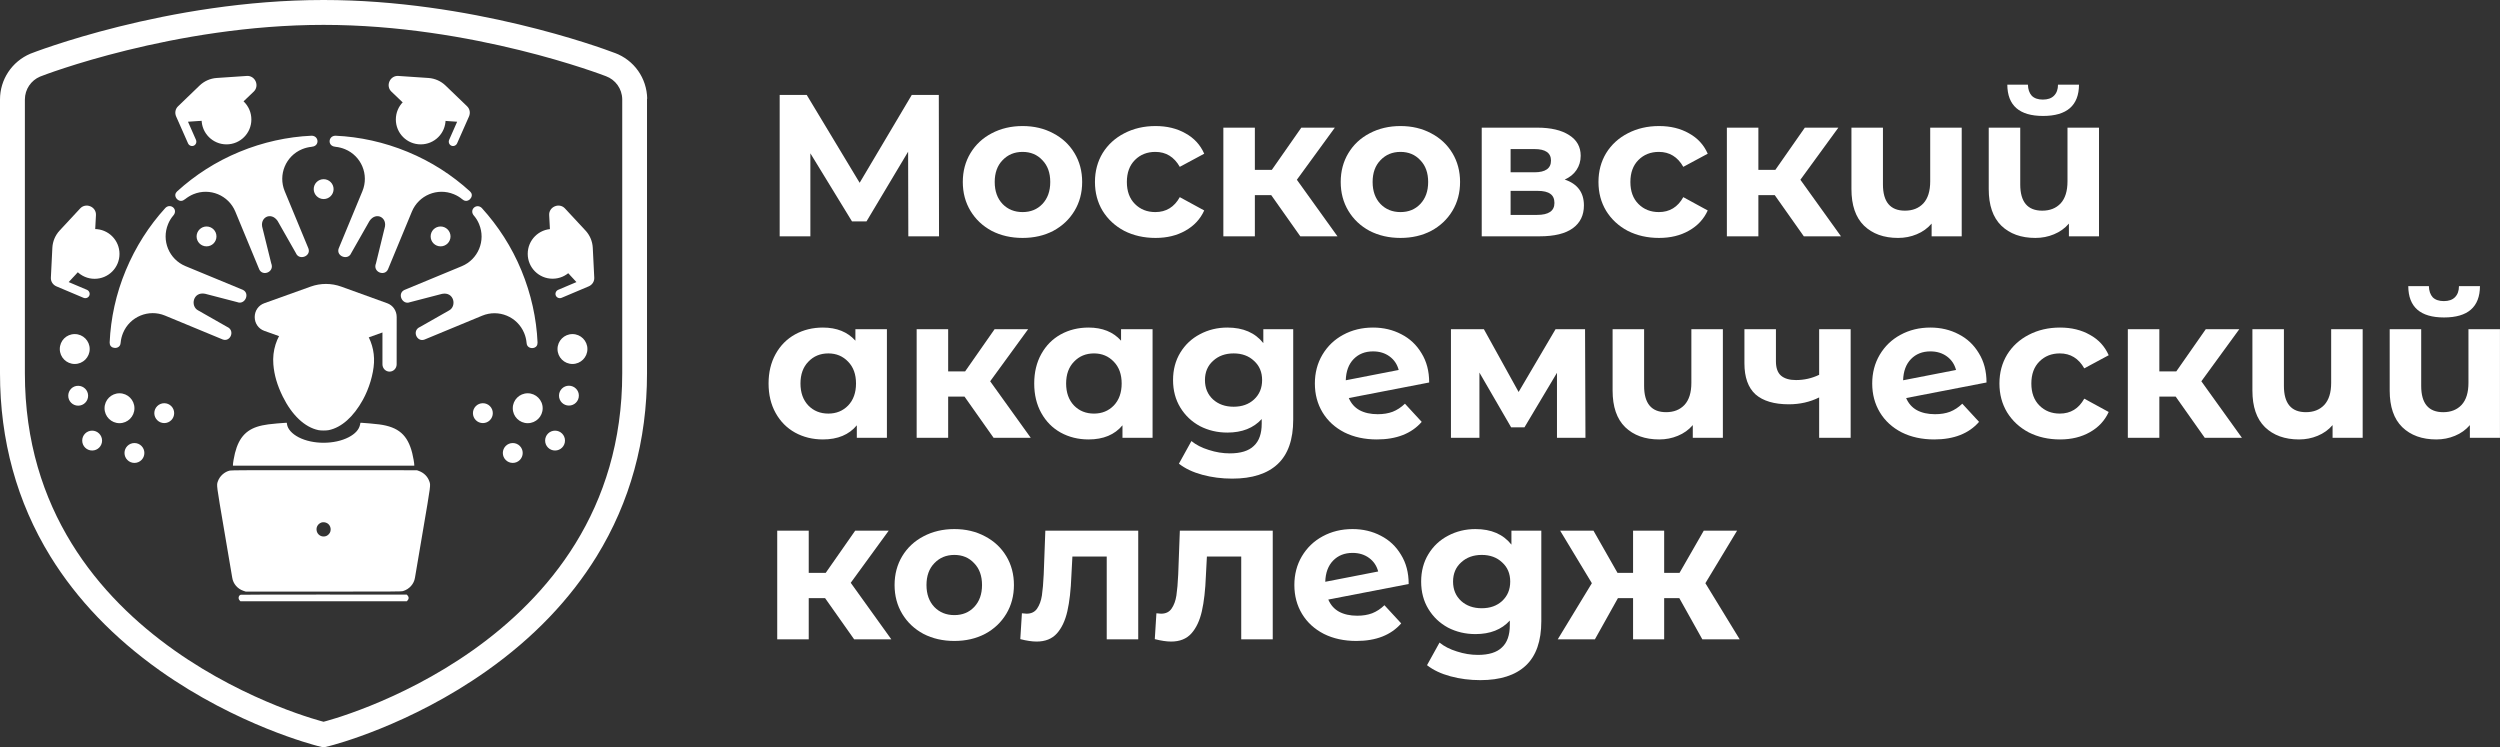
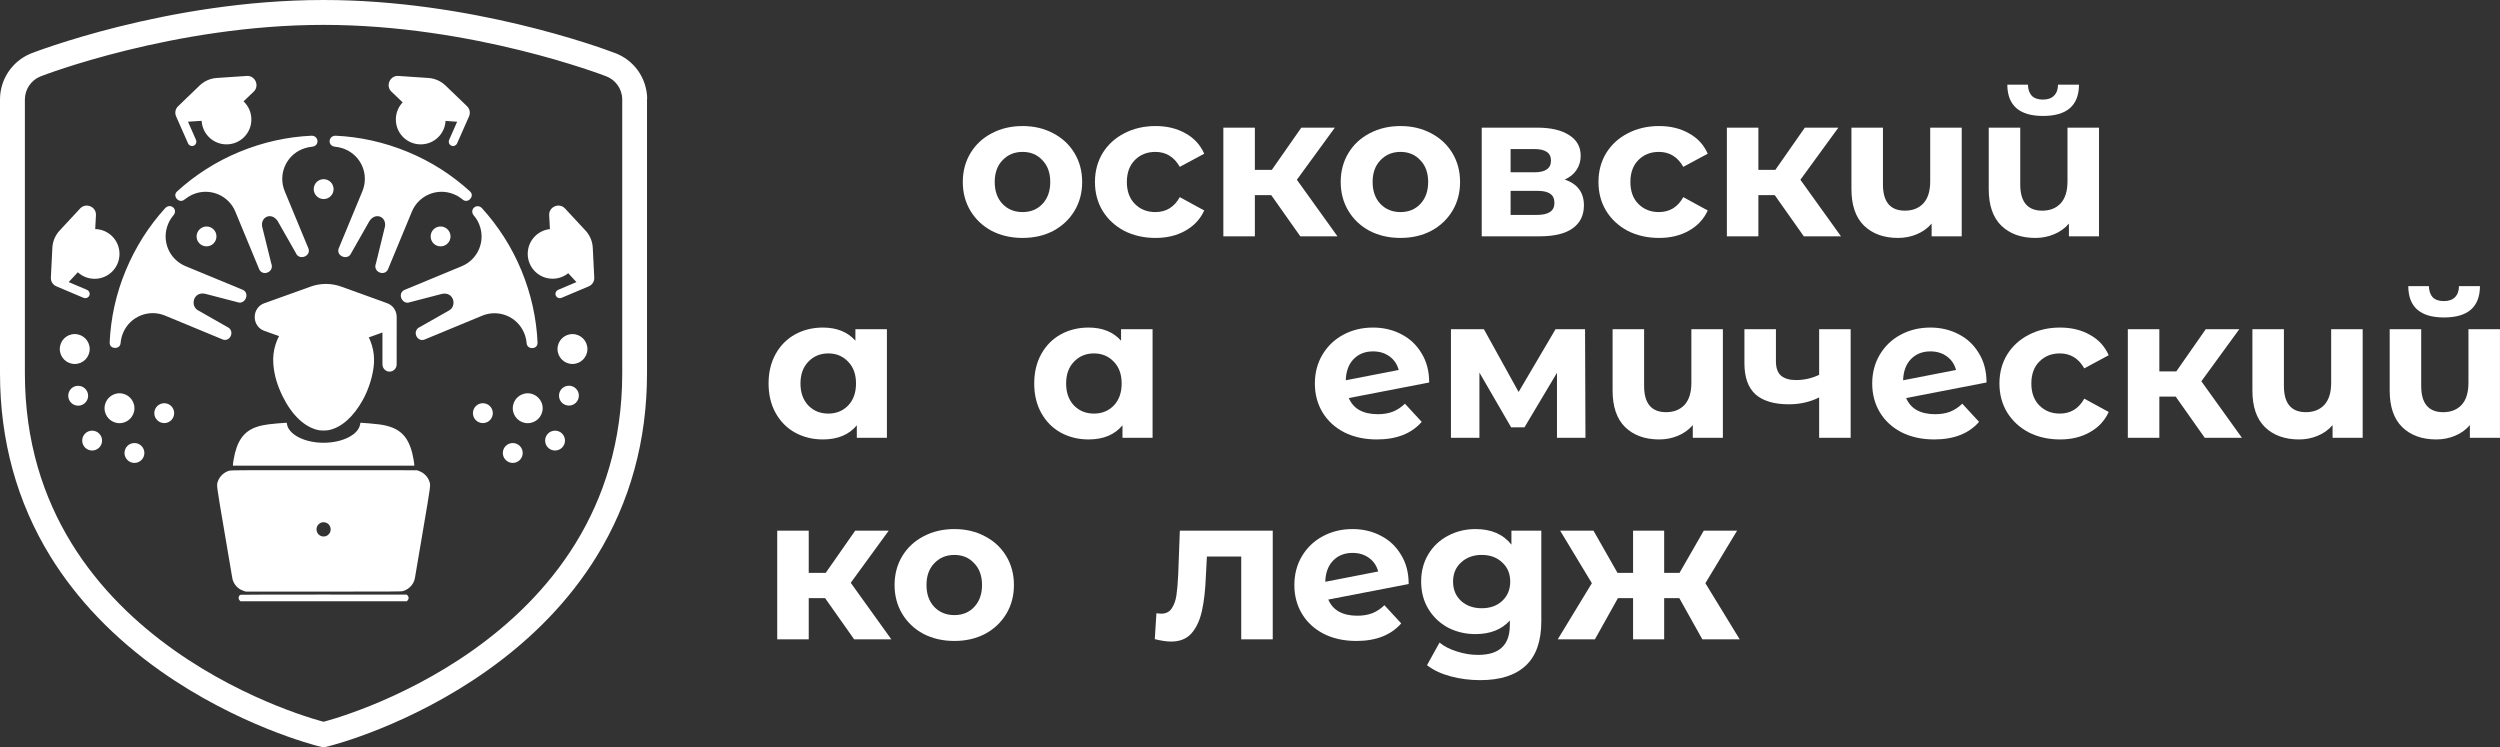
<svg xmlns="http://www.w3.org/2000/svg" width="291" height="87" viewBox="0 0 291 87" fill="none">
  <rect x="0" y="0" width="291" height="87" fill="#333333" stroke="none" />
  <path d="M195.472 69.623H193.709V74.419H190.089V69.623H188.326L185.646 74.419H181.32L185.293 67.884L181.602 61.771H185.481L188.279 66.685H190.089V61.771H193.709V66.685H195.496L198.317 61.771H202.196L198.505 67.884L202.501 74.419H198.152L195.472 69.623Z" fill="white" />
  <path d="M179.409 61.772V72.304C179.409 74.623 178.806 76.347 177.599 77.475C176.392 78.604 174.629 79.168 172.31 79.168C171.087 79.168 169.928 79.019 168.831 78.721C167.734 78.424 166.825 77.993 166.104 77.428L167.561 74.796C168.094 75.234 168.768 75.579 169.583 75.83C170.398 76.096 171.213 76.23 172.028 76.23C173.297 76.23 174.23 75.94 174.825 75.36C175.436 74.796 175.742 73.934 175.742 72.774V72.233C174.786 73.283 173.454 73.808 171.746 73.808C170.586 73.808 169.52 73.557 168.548 73.056C167.592 72.539 166.832 71.818 166.268 70.893C165.704 69.969 165.422 68.903 165.422 67.696C165.422 66.489 165.704 65.424 166.268 64.499C166.832 63.574 167.592 62.861 168.548 62.36C169.52 61.843 170.586 61.584 171.746 61.584C173.579 61.584 174.974 62.187 175.93 63.394V61.772H179.409ZM172.474 70.799C173.446 70.799 174.237 70.517 174.849 69.953C175.476 69.373 175.789 68.621 175.789 67.696C175.789 66.771 175.476 66.027 174.849 65.463C174.237 64.883 173.446 64.593 172.474 64.593C171.503 64.593 170.703 64.883 170.076 65.463C169.45 66.027 169.136 66.771 169.136 67.696C169.136 68.621 169.45 69.373 170.076 69.953C170.703 70.517 171.503 70.799 172.474 70.799Z" fill="white" />
  <path d="M157.975 71.669C158.633 71.669 159.213 71.575 159.715 71.387C160.232 71.183 160.71 70.87 161.149 70.447L163.1 72.562C161.909 73.926 160.169 74.607 157.881 74.607C156.455 74.607 155.193 74.333 154.096 73.785C152.999 73.221 152.153 72.445 151.557 71.457C150.962 70.47 150.664 69.349 150.664 68.096C150.664 66.858 150.954 65.745 151.534 64.758C152.129 63.755 152.937 62.979 153.955 62.43C154.99 61.866 156.149 61.584 157.434 61.584C158.641 61.584 159.738 61.843 160.726 62.36C161.713 62.861 162.496 63.598 163.076 64.57C163.672 65.526 163.97 66.662 163.97 67.978L154.613 69.788C154.88 70.415 155.295 70.885 155.859 71.199C156.439 71.512 157.144 71.669 157.975 71.669ZM157.434 64.358C156.51 64.358 155.757 64.656 155.178 65.251C154.598 65.847 154.292 66.67 154.261 67.72L160.42 66.521C160.248 65.862 159.895 65.337 159.362 64.946C158.829 64.554 158.187 64.358 157.434 64.358Z" fill="white" />
  <path d="M148.147 61.771V74.419H144.479V64.781H140.483L140.366 67.014C140.303 68.675 140.146 70.054 139.895 71.151C139.645 72.248 139.237 73.11 138.673 73.737C138.109 74.364 137.325 74.677 136.322 74.677C135.789 74.677 135.155 74.583 134.418 74.395L134.606 71.386C134.857 71.418 135.037 71.433 135.147 71.433C135.695 71.433 136.103 71.237 136.369 70.846C136.651 70.438 136.839 69.929 136.933 69.318C137.027 68.691 137.098 67.868 137.145 66.849L137.333 61.771H148.147Z" fill="white" />
-   <path d="M132.49 61.771V74.419H128.823V64.781H124.827L124.709 67.014C124.647 68.675 124.49 70.054 124.239 71.151C123.988 72.248 123.581 73.11 123.017 73.737C122.452 74.364 121.669 74.677 120.666 74.677C120.133 74.677 119.498 74.583 118.762 74.395L118.95 71.386C119.201 71.418 119.381 71.433 119.49 71.433C120.039 71.433 120.446 71.237 120.713 70.846C120.995 70.438 121.183 69.929 121.277 69.318C121.371 68.691 121.442 67.868 121.489 66.849L121.677 61.771H132.49Z" fill="white" />
  <path d="M111.087 74.607C109.755 74.607 108.556 74.333 107.491 73.785C106.441 73.221 105.618 72.445 105.022 71.457C104.427 70.47 104.129 69.349 104.129 68.096C104.129 66.842 104.427 65.721 105.022 64.734C105.618 63.747 106.441 62.979 107.491 62.43C108.556 61.866 109.755 61.584 111.087 61.584C112.419 61.584 113.611 61.866 114.661 62.43C115.711 62.979 116.533 63.747 117.129 64.734C117.724 65.721 118.022 66.842 118.022 68.096C118.022 69.349 117.724 70.47 117.129 71.457C116.533 72.445 115.711 73.221 114.661 73.785C113.611 74.333 112.419 74.607 111.087 74.607ZM111.087 71.598C112.028 71.598 112.796 71.285 113.391 70.658C114.002 70.016 114.308 69.161 114.308 68.096C114.308 67.03 114.002 66.184 113.391 65.557C112.796 64.914 112.028 64.593 111.087 64.593C110.147 64.593 109.371 64.914 108.76 65.557C108.149 66.184 107.843 67.03 107.843 68.096C107.843 69.161 108.149 70.016 108.76 70.658C109.371 71.285 110.147 71.598 111.087 71.598Z" fill="white" />
  <path d="M96.04 69.623H94.136V74.419H90.469V61.771H94.136V66.685H96.111L99.543 61.771H103.445L99.026 67.837L103.751 74.419H99.425L96.04 69.623Z" fill="white" />
  <path d="M290.996 38.316V50.963H287.493V49.482C287.023 50.031 286.443 50.446 285.753 50.728C285.079 51.01 284.358 51.151 283.591 51.151C281.929 51.151 280.605 50.673 279.618 49.717C278.646 48.761 278.16 47.343 278.16 45.462V38.316H281.827V44.922C281.827 46.959 282.682 47.978 284.39 47.978C285.283 47.978 285.996 47.696 286.529 47.131C287.062 46.552 287.328 45.697 287.328 44.569V38.316H290.996ZM284.484 36.952C281.726 36.952 280.339 35.738 280.323 33.309H282.721C282.736 33.857 282.885 34.288 283.167 34.602C283.465 34.899 283.896 35.048 284.46 35.048C285.025 35.048 285.456 34.899 285.753 34.602C286.067 34.288 286.223 33.857 286.223 33.309H288.668C288.653 35.738 287.258 36.952 284.484 36.952Z" fill="white" />
  <path d="M275.015 38.315V50.963H271.512V49.482C271.042 50.03 270.462 50.446 269.773 50.728C269.099 51.01 268.378 51.151 267.61 51.151C265.949 51.151 264.625 50.673 263.637 49.717C262.666 48.761 262.18 47.343 262.18 45.462V38.315H265.847V44.921C265.847 46.959 266.701 47.977 268.409 47.977C269.303 47.977 270.016 47.695 270.549 47.131C271.081 46.551 271.348 45.697 271.348 44.569V38.315H275.015Z" fill="white" />
  <path d="M253.251 46.167H251.347V50.963H247.68V38.315H251.347V43.229H253.322L256.754 38.315H260.656L256.237 44.381L260.962 50.963H256.636L253.251 46.167Z" fill="white" />
  <path d="M239.787 51.151C238.439 51.151 237.224 50.877 236.143 50.329C235.077 49.764 234.239 48.989 233.628 48.001C233.032 47.014 232.734 45.893 232.734 44.64C232.734 43.386 233.032 42.265 233.628 41.278C234.239 40.291 235.077 39.523 236.143 38.974C237.224 38.41 238.439 38.128 239.787 38.128C241.119 38.128 242.279 38.41 243.266 38.974C244.269 39.523 244.998 40.314 245.452 41.349L242.608 42.877C241.95 41.717 241.001 41.137 239.763 41.137C238.807 41.137 238.016 41.45 237.389 42.077C236.762 42.704 236.449 43.558 236.449 44.64C236.449 45.721 236.762 46.575 237.389 47.202C238.016 47.829 238.807 48.142 239.763 48.142C241.017 48.142 241.965 47.563 242.608 46.403L245.452 47.954C244.998 48.957 244.269 49.741 243.266 50.305C242.279 50.869 241.119 51.151 239.787 51.151Z" fill="white" />
  <path d="M225.237 48.213C225.895 48.213 226.475 48.119 226.976 47.931C227.494 47.727 227.972 47.414 228.41 46.99L230.362 49.106C229.171 50.47 227.431 51.151 225.143 51.151C223.717 51.151 222.455 50.877 221.358 50.329C220.261 49.764 219.415 48.989 218.819 48.001C218.224 47.014 217.926 45.893 217.926 44.64C217.926 43.402 218.216 42.289 218.796 41.302C219.391 40.299 220.198 39.523 221.217 38.974C222.251 38.41 223.411 38.128 224.696 38.128C225.903 38.128 227 38.387 227.987 38.904C228.975 39.405 229.758 40.142 230.338 41.113C230.934 42.069 231.231 43.206 231.231 44.522L221.875 46.332C222.142 46.959 222.557 47.429 223.121 47.743C223.701 48.056 224.406 48.213 225.237 48.213ZM224.696 40.902C223.771 40.902 223.019 41.2 222.439 41.795C221.859 42.391 221.554 43.214 221.523 44.264L227.682 43.065C227.509 42.406 227.157 41.881 226.624 41.49C226.091 41.098 225.448 40.902 224.696 40.902Z" fill="white" />
  <path d="M215.416 38.315V50.963H211.749V46.261C210.683 46.794 209.508 47.06 208.223 47.06C206.514 47.06 205.221 46.676 204.344 45.909C203.482 45.125 203.051 43.918 203.051 42.288V38.315H206.718V42.053C206.718 42.821 206.914 43.378 207.306 43.722C207.713 44.067 208.293 44.239 209.045 44.239C210.001 44.239 210.902 44.036 211.749 43.628V38.315H215.416Z" fill="white" />
  <path d="M200.542 38.315V50.963H197.04V49.482C196.57 50.03 195.99 50.446 195.3 50.728C194.626 51.01 193.905 51.151 193.137 51.151C191.476 51.151 190.152 50.673 189.165 49.717C188.193 48.761 187.707 47.343 187.707 45.462V38.315H191.374V44.921C191.374 46.959 192.228 47.977 193.937 47.977C194.83 47.977 195.543 47.695 196.076 47.131C196.609 46.551 196.875 45.697 196.875 44.569V38.315H200.542Z" fill="white" />
  <path d="M181.232 50.963V43.393L177.448 49.74H175.896L172.205 43.37V50.963H168.891V38.315H172.722L176.766 45.626L181.068 38.315H184.5L184.547 50.963H181.232Z" fill="white" />
  <path d="M160.362 48.213C161.02 48.213 161.6 48.119 162.101 47.931C162.619 47.727 163.097 47.414 163.535 46.99L165.487 49.106C164.296 50.47 162.556 51.151 160.268 51.151C158.842 51.151 157.58 50.877 156.483 50.329C155.386 49.764 154.54 48.989 153.944 48.001C153.349 47.014 153.051 45.893 153.051 44.64C153.051 43.402 153.341 42.289 153.921 41.302C154.516 40.299 155.323 39.523 156.342 38.974C157.376 38.41 158.536 38.128 159.821 38.128C161.028 38.128 162.125 38.387 163.112 38.904C164.1 39.405 164.883 40.142 165.463 41.113C166.059 42.069 166.356 43.206 166.356 44.522L157 46.332C157.267 46.959 157.682 47.429 158.246 47.743C158.826 48.056 159.531 48.213 160.362 48.213ZM159.821 40.902C158.896 40.902 158.144 41.2 157.564 41.795C156.984 42.391 156.679 43.214 156.648 44.264L162.807 43.065C162.634 42.406 162.282 41.881 161.749 41.49C161.216 41.098 160.573 40.902 159.821 40.902Z" fill="white" />
-   <path d="M150.53 38.316V48.848C150.53 51.167 149.927 52.891 148.72 54.019C147.513 55.148 145.75 55.712 143.431 55.712C142.208 55.712 141.049 55.563 139.952 55.265C138.855 54.968 137.946 54.537 137.225 53.972L138.682 51.339C139.215 51.778 139.889 52.123 140.704 52.374C141.519 52.64 142.334 52.773 143.149 52.773C144.418 52.773 145.351 52.484 145.946 51.904C146.557 51.339 146.863 50.478 146.863 49.318V48.777C145.907 49.827 144.575 50.352 142.867 50.352C141.707 50.352 140.641 50.101 139.67 49.6C138.714 49.083 137.953 48.362 137.389 47.437C136.825 46.512 136.543 45.447 136.543 44.24C136.543 43.033 136.825 41.968 137.389 41.043C137.953 40.118 138.714 39.405 139.67 38.904C140.641 38.387 141.707 38.128 142.867 38.128C144.7 38.128 146.095 38.731 147.051 39.938V38.316H150.53ZM143.595 47.343C144.567 47.343 145.359 47.061 145.97 46.497C146.597 45.917 146.91 45.165 146.91 44.24C146.91 43.315 146.597 42.571 145.97 42.007C145.359 41.427 144.567 41.137 143.595 41.137C142.624 41.137 141.824 41.427 141.198 42.007C140.571 42.571 140.257 43.315 140.257 44.24C140.257 45.165 140.571 45.917 141.198 46.497C141.824 47.061 142.624 47.343 143.595 47.343Z" fill="white" />
  <path d="M134.159 38.316V50.963H130.656V49.506C129.747 50.603 128.43 51.151 126.706 51.151C125.515 51.151 124.434 50.885 123.462 50.352C122.506 49.819 121.754 49.059 121.206 48.072C120.657 47.085 120.383 45.94 120.383 44.64C120.383 43.339 120.657 42.195 121.206 41.207C121.754 40.22 122.506 39.46 123.462 38.927C124.434 38.394 125.515 38.128 126.706 38.128C128.321 38.128 129.582 38.637 130.491 39.656V38.316H134.159ZM127.341 48.142C128.266 48.142 129.034 47.829 129.645 47.202C130.256 46.56 130.562 45.705 130.562 44.64C130.562 43.574 130.256 42.728 129.645 42.101C129.034 41.458 128.266 41.137 127.341 41.137C126.401 41.137 125.625 41.458 125.014 42.101C124.403 42.728 124.097 43.574 124.097 44.64C124.097 45.705 124.403 46.56 125.014 47.202C125.625 47.829 126.401 48.142 127.341 48.142Z" fill="white" />
-   <path d="M112.271 46.167H110.366V50.963H106.699V38.315H110.366V43.229H112.341L115.773 38.315H119.676L115.256 44.381L119.981 50.963H115.656L112.271 46.167Z" fill="white" />
  <path d="M103.237 38.316V50.963H99.734V49.506C98.825 50.603 97.509 51.151 95.785 51.151C94.594 51.151 93.512 50.885 92.541 50.352C91.585 49.819 90.832 49.059 90.284 48.072C89.735 47.085 89.461 45.94 89.461 44.64C89.461 43.339 89.735 42.195 90.284 41.207C90.832 40.22 91.585 39.46 92.541 38.927C93.512 38.394 94.594 38.128 95.785 38.128C97.399 38.128 98.66 38.637 99.569 39.656V38.316H103.237ZM96.419 48.142C97.344 48.142 98.112 47.829 98.723 47.202C99.334 46.56 99.64 45.705 99.64 44.64C99.64 43.574 99.334 42.728 98.723 42.101C98.112 41.458 97.344 41.137 96.419 41.137C95.479 41.137 94.703 41.458 94.092 42.101C93.481 42.728 93.175 43.574 93.175 44.64C93.175 45.705 93.481 46.56 94.092 47.202C94.703 47.829 95.479 48.142 96.419 48.142Z" fill="white" />
  <path d="M244.324 14.86V27.507H240.821V26.026C240.351 26.575 239.771 26.99 239.081 27.272C238.408 27.554 237.687 27.695 236.919 27.695C235.257 27.695 233.933 27.217 232.946 26.261C231.974 25.305 231.488 23.887 231.488 22.006V14.86H235.156V21.466C235.156 23.503 236.01 24.522 237.718 24.522C238.611 24.522 239.324 24.24 239.857 23.675C240.39 23.095 240.656 22.241 240.656 21.113V14.86H244.324ZM237.812 13.496C235.054 13.496 233.667 12.282 233.651 9.853H236.049C236.065 10.401 236.213 10.832 236.496 11.145C236.793 11.443 237.224 11.592 237.788 11.592C238.353 11.592 238.784 11.443 239.081 11.145C239.395 10.832 239.552 10.401 239.552 9.853H241.996C241.981 12.282 240.586 13.496 237.812 13.496Z" fill="white" />
  <path d="M228.343 14.859V27.507H224.841V26.026C224.37 26.574 223.791 26.99 223.101 27.272C222.427 27.554 221.706 27.695 220.938 27.695C219.277 27.695 217.953 27.217 216.965 26.261C215.994 25.305 215.508 23.886 215.508 22.006V14.859H219.175V21.465C219.175 23.503 220.029 24.521 221.737 24.521C222.631 24.521 223.344 24.239 223.877 23.675C224.41 23.095 224.676 22.241 224.676 21.113V14.859H228.343Z" fill="white" />
  <path d="M206.579 22.711H204.675V27.507H201.008V14.859H204.675V19.773H206.65L210.082 14.859H213.984L209.565 20.924L214.29 27.507H209.964L206.579 22.711Z" fill="white" />
  <path d="M193.115 27.695C191.767 27.695 190.553 27.421 189.471 26.873C188.405 26.308 187.567 25.533 186.956 24.545C186.36 23.558 186.062 22.437 186.062 21.184C186.062 19.93 186.36 18.809 186.956 17.822C187.567 16.835 188.405 16.067 189.471 15.518C190.553 14.954 191.767 14.672 193.115 14.672C194.447 14.672 195.607 14.954 196.594 15.518C197.597 16.067 198.326 16.858 198.78 17.892L195.936 19.421C195.278 18.261 194.33 17.681 193.091 17.681C192.135 17.681 191.344 17.994 190.717 18.621C190.09 19.248 189.777 20.102 189.777 21.184C189.777 22.265 190.09 23.119 190.717 23.746C191.344 24.373 192.135 24.686 193.091 24.686C194.345 24.686 195.293 24.106 195.936 22.947L198.78 24.498C198.326 25.501 197.597 26.285 196.594 26.849C195.607 27.413 194.447 27.695 193.115 27.695Z" fill="white" />
  <path d="M182.134 20.901C183.623 21.402 184.368 22.405 184.368 23.91C184.368 25.054 183.937 25.94 183.075 26.566C182.213 27.193 180.928 27.507 179.219 27.507H172.473V14.859H178.937C180.52 14.859 181.758 15.149 182.652 15.729C183.545 16.293 183.992 17.093 183.992 18.127C183.992 18.754 183.827 19.31 183.498 19.796C183.185 20.266 182.73 20.635 182.134 20.901ZM175.834 20.055H178.608C179.893 20.055 180.536 19.6 180.536 18.691C180.536 17.798 179.893 17.351 178.608 17.351H175.834V20.055ZM178.914 25.015C180.262 25.015 180.936 24.553 180.936 23.628C180.936 23.142 180.779 22.789 180.465 22.57C180.152 22.335 179.658 22.217 178.984 22.217H175.834V25.015H178.914Z" fill="white" />
  <path d="M163.017 27.695C161.685 27.695 160.486 27.421 159.42 26.873C158.37 26.308 157.547 25.533 156.952 24.545C156.356 23.558 156.059 22.437 156.059 21.184C156.059 19.93 156.356 18.809 156.952 17.822C157.547 16.835 158.37 16.067 159.42 15.518C160.486 14.954 161.685 14.672 163.017 14.672C164.349 14.672 165.54 14.954 166.59 15.518C167.64 16.067 168.463 16.835 169.059 17.822C169.654 18.809 169.952 19.93 169.952 21.184C169.952 22.437 169.654 23.558 169.059 24.545C168.463 25.533 167.64 26.308 166.59 26.873C165.54 27.421 164.349 27.695 163.017 27.695ZM163.017 24.686C163.957 24.686 164.725 24.373 165.321 23.746C165.932 23.103 166.238 22.249 166.238 21.184C166.238 20.118 165.932 19.272 165.321 18.645C164.725 18.002 163.957 17.681 163.017 17.681C162.077 17.681 161.301 18.002 160.69 18.645C160.078 19.272 159.773 20.118 159.773 21.184C159.773 22.249 160.078 23.103 160.69 23.746C161.301 24.373 162.077 24.686 163.017 24.686Z" fill="white" />
  <path d="M147.97 22.711H146.066V27.507H142.398V14.859H146.066V19.773H148.04L151.473 14.859H155.375L150.955 20.924L155.681 27.507H151.355L147.97 22.711Z" fill="white" />
  <path d="M134.506 27.695C133.158 27.695 131.943 27.421 130.862 26.873C129.796 26.308 128.958 25.533 128.346 24.545C127.751 23.558 127.453 22.437 127.453 21.184C127.453 19.93 127.751 18.809 128.346 17.822C128.958 16.835 129.796 16.067 130.862 15.518C131.943 14.954 133.158 14.672 134.506 14.672C135.838 14.672 136.997 14.954 137.985 15.518C138.988 16.067 139.717 16.858 140.171 17.892L137.327 19.421C136.668 18.261 135.72 17.681 134.482 17.681C133.526 17.681 132.735 17.994 132.108 18.621C131.481 19.248 131.167 20.102 131.167 21.184C131.167 22.265 131.481 23.119 132.108 23.746C132.735 24.373 133.526 24.686 134.482 24.686C135.736 24.686 136.684 24.106 137.327 22.947L140.171 24.498C139.717 25.501 138.988 26.285 137.985 26.849C136.997 27.413 135.838 27.695 134.506 27.695Z" fill="white" />
  <path d="M119.029 27.695C117.697 27.695 116.498 27.421 115.432 26.873C114.382 26.308 113.559 25.533 112.964 24.545C112.368 23.558 112.07 22.437 112.07 21.184C112.07 19.93 112.368 18.809 112.964 17.822C113.559 16.835 114.382 16.067 115.432 15.518C116.498 14.954 117.697 14.672 119.029 14.672C120.361 14.672 121.552 14.954 122.602 15.518C123.652 16.067 124.475 16.835 125.07 17.822C125.666 18.809 125.964 19.93 125.964 21.184C125.964 22.437 125.666 23.558 125.07 24.545C124.475 25.533 123.652 26.308 122.602 26.873C121.552 27.421 120.361 27.695 119.029 27.695ZM119.029 24.686C119.969 24.686 120.737 24.373 121.333 23.746C121.944 23.103 122.249 22.249 122.249 21.184C122.249 20.118 121.944 19.272 121.333 18.645C120.737 18.002 119.969 17.681 119.029 17.681C118.088 17.681 117.313 18.002 116.701 18.645C116.09 19.272 115.785 20.118 115.785 21.184C115.785 22.249 116.09 23.103 116.701 23.746C117.313 24.373 118.088 24.686 119.029 24.686Z" fill="white" />
-   <path d="M105.729 27.507L105.705 17.658L100.862 25.768H99.17L94.327 17.846V27.507H90.754V11.052H93.904L100.063 21.278L106.128 11.052H109.278L109.302 27.507H105.729Z" fill="white" />
  <path fill-rule="evenodd" clip-rule="evenodd" d="M37.068 35.993C33.851 36.365 31.554 39.174 31.818 42.412C31.92 43.659 32.264 44.839 32.908 46.149C33.978 48.323 35.477 49.737 37.065 50.067C37.346 50.126 37.988 50.126 38.27 50.067C39.751 49.759 41.146 48.518 42.241 46.536C42.965 45.225 43.462 43.567 43.533 42.224C43.678 39.471 41.914 36.964 39.29 36.195C38.642 36.005 37.701 35.92 37.068 35.993ZM32.248 49.289C31.353 49.372 30.993 49.419 30.547 49.512C28.771 49.882 27.834 50.828 27.351 52.741C27.238 53.191 27.114 53.904 27.114 54.109V54.2H37.667H48.221V54.109C48.221 53.904 48.097 53.191 47.983 52.741C47.45 50.628 46.384 49.699 44.149 49.401C43.756 49.348 42.287 49.214 42.102 49.214H41.954L41.91 49.431C41.793 50.002 41.346 50.497 40.591 50.891C38.948 51.749 36.414 51.754 34.768 50.903C33.98 50.495 33.483 49.937 33.406 49.373L33.385 49.214L33.18 49.218C33.067 49.221 32.648 49.253 32.248 49.289ZM26.759 54.773C26.137 54.91 25.569 55.419 25.36 56.028C25.198 56.499 25.171 56.286 26.12 61.864C26.6 64.687 27.011 67.111 27.033 67.249C27.141 67.948 27.642 68.536 28.329 68.769L28.606 68.863H37.658C45.879 68.863 46.728 68.857 46.908 68.803C47.646 68.582 48.189 67.976 48.302 67.249C48.323 67.111 48.734 64.687 49.215 61.864C50.163 56.29 50.136 56.498 49.975 56.031C49.782 55.47 49.345 55.033 48.764 54.821L48.531 54.736L37.758 54.729C28.804 54.724 26.948 54.731 26.759 54.773ZM37.407 60.823C36.97 60.988 36.752 61.415 36.878 61.855C36.98 62.209 37.299 62.448 37.667 62.448C37.908 62.448 38.094 62.367 38.271 62.183C38.629 61.812 38.537 61.168 38.089 60.902C37.892 60.786 37.596 60.752 37.407 60.823ZM28.005 69.231C27.763 69.33 27.697 69.663 27.878 69.869L27.984 69.989H37.667H47.35L47.457 69.869C47.604 69.702 47.604 69.501 47.457 69.334L47.35 69.214L37.716 69.207C32.417 69.203 28.047 69.214 28.005 69.231Z" fill="white" />
  <path d="M75.335 11.493C75.289 9.089 73.813 6.994 71.558 6.159H71.546C69.875 5.518 54.776 0 37.662 0C19.449 0 3.686 6.193 3.537 6.25C1.385 7.166 0 9.249 0 11.585V43.454C0 51.261 1.969 58.439 5.861 64.758C8.952 69.772 13.245 74.248 18.602 78.048C27.634 84.447 36.586 86.725 36.964 86.828L37.662 87L38.36 86.828C38.738 86.737 47.69 84.447 56.71 78.048C62.079 74.248 66.361 69.772 69.451 64.758C73.343 58.439 75.312 51.273 75.312 43.454V11.539V11.516V11.493H75.335ZM72.428 43.454C72.428 75.324 37.662 84.012 37.662 84.012C37.662 84.012 2.896 75.335 2.896 43.454V11.585C2.896 10.383 3.629 9.353 4.659 8.918C5.003 8.769 20.273 2.896 37.662 2.896C55.051 2.896 70.23 8.757 70.539 8.872C71.626 9.272 72.405 10.314 72.428 11.539V43.454ZM39.425 28.916L42.184 22.254C42.974 20.342 42.069 18.156 40.157 17.366C39.791 17.217 39.425 17.125 39.059 17.091C39.059 17.091 39.036 17.079 39.024 17.079C38.108 17.011 38.188 15.832 39.024 15.797C39.036 15.797 39.059 15.797 39.059 15.797C41.863 15.923 44.702 16.541 47.45 17.675C50.197 18.808 52.635 20.388 54.707 22.277C54.707 22.277 54.753 22.334 54.764 22.345C55.257 22.849 54.467 23.73 53.871 23.238C53.86 23.227 53.803 23.192 53.803 23.192C53.517 22.952 53.196 22.757 52.83 22.609C50.918 21.819 48.732 22.723 47.942 24.635L45.16 31.354C44.771 32.213 43.351 31.663 43.763 30.656L44.759 26.581C45.16 25.322 43.775 24.589 43.008 25.722L40.879 29.466C40.512 30.359 39.093 29.832 39.425 28.916ZM47.083 33.747L53.745 30.988C55.657 30.198 56.562 28.012 55.772 26.1C55.623 25.734 55.428 25.413 55.188 25.127C55.188 25.127 55.176 25.104 55.165 25.104C54.57 24.406 55.463 23.627 56.069 24.2C56.081 24.211 56.092 24.223 56.092 24.223C57.981 26.306 59.561 28.733 60.694 31.48C61.827 34.228 62.445 37.055 62.572 39.871C62.572 39.871 62.56 39.94 62.56 39.963C62.56 40.673 61.369 40.73 61.301 39.963C61.301 39.94 61.289 39.871 61.289 39.871C61.255 39.505 61.163 39.127 61.015 38.772C60.225 36.86 58.038 35.956 56.127 36.746L49.407 39.528C48.514 39.86 47.907 38.463 48.903 38.051L52.246 36.151C53.196 35.681 52.876 33.93 51.456 34.205L47.713 35.178C46.831 35.533 46.19 34.159 47.083 33.747ZM64.323 26.65C62.72 26.65 61.427 27.943 61.427 29.546C61.427 31.148 62.72 32.442 64.323 32.442C65.926 32.442 67.219 31.148 67.219 29.546C67.219 27.955 65.926 26.65 64.323 26.65ZM48.972 11.012C47.369 11.012 46.076 12.306 46.076 13.909C46.076 15.511 47.369 16.805 48.972 16.805C50.575 16.805 51.868 15.511 51.868 13.909C51.868 12.306 50.563 11.012 48.972 11.012ZM66.635 38.887C65.674 38.887 64.895 39.665 64.895 40.627C64.895 41.588 65.674 42.367 66.635 42.367C67.597 42.367 68.375 41.588 68.375 40.627C68.375 39.665 67.597 38.887 66.635 38.887ZM61.427 45.778C60.465 45.778 59.687 46.557 59.687 47.518C59.687 48.48 60.465 49.258 61.427 49.258C62.388 49.258 63.167 48.48 63.167 47.518C63.167 46.557 62.377 45.778 61.427 45.778ZM37.673 20.857C37.032 20.857 36.517 21.372 36.517 22.013C36.517 22.654 37.044 23.17 37.673 23.17C38.314 23.17 38.83 22.654 38.83 22.013C38.83 21.384 38.314 20.857 37.673 20.857ZM51.284 26.363C50.643 26.363 50.128 26.878 50.128 27.519C50.128 28.16 50.643 28.676 51.284 28.676C51.925 28.676 52.441 28.16 52.441 27.519C52.441 26.89 51.925 26.363 51.284 26.363ZM66.223 44.897C65.582 44.897 65.067 45.412 65.067 46.053C65.067 46.694 65.582 47.209 66.223 47.209C66.864 47.209 67.379 46.694 67.379 46.053C67.391 45.423 66.864 44.897 66.223 44.897ZM56.207 46.934C55.566 46.934 55.05 47.449 55.05 48.09C55.05 48.732 55.566 49.247 56.207 49.247C56.848 49.247 57.363 48.732 57.363 48.09C57.363 47.449 56.848 46.934 56.207 46.934ZM59.687 51.57C59.046 51.57 58.53 52.086 58.53 52.727C58.53 53.368 59.046 53.883 59.687 53.883C60.328 53.883 60.843 53.368 60.843 52.727C60.843 52.086 60.328 51.57 59.687 51.57ZM64.609 50.128C63.968 50.128 63.453 50.643 63.453 51.284C63.453 51.925 63.968 52.44 64.609 52.44C65.25 52.44 65.765 51.925 65.765 51.284C65.765 50.643 65.25 50.128 64.609 50.128ZM10.726 50.128C10.085 50.128 9.57 50.643 9.57 51.284C9.57 51.925 10.085 52.44 10.726 52.44C11.367 52.44 11.882 51.925 11.882 51.284C11.882 50.643 11.356 50.128 10.726 50.128ZM34.445 29.466L32.316 25.722C31.549 24.589 30.164 25.322 30.564 26.581L31.572 30.656C31.984 31.663 30.564 32.213 30.175 31.354L27.394 24.635C26.604 22.723 24.417 21.819 22.506 22.609C22.151 22.757 21.819 22.963 21.533 23.192C21.533 23.192 21.464 23.227 21.452 23.238C20.857 23.73 20.067 22.849 20.559 22.345C20.571 22.334 20.617 22.277 20.617 22.277C22.689 20.388 25.127 18.808 27.874 17.675C30.622 16.541 33.461 15.923 36.265 15.797H36.3C37.135 15.832 37.215 17.011 36.3 17.079C36.288 17.079 36.265 17.091 36.265 17.091C35.899 17.125 35.533 17.217 35.166 17.366C33.255 18.156 32.35 20.342 33.14 22.254L35.899 28.916C36.242 29.832 34.812 30.359 34.445 29.466ZM27.611 35.166L23.868 34.193C22.448 33.919 22.128 35.67 23.078 36.139L26.421 38.04C27.416 38.463 26.81 39.848 25.928 39.516L19.209 36.735C17.308 35.945 15.111 36.849 14.321 38.761C14.172 39.127 14.08 39.493 14.046 39.86C14.046 39.86 14.034 39.928 14.034 39.951C13.966 40.718 12.775 40.65 12.775 39.951C12.775 39.928 12.764 39.86 12.764 39.86C12.89 37.055 13.496 34.216 14.641 31.469C15.786 28.721 17.354 26.283 19.243 24.211L19.266 24.188C19.873 23.616 20.777 24.394 20.17 25.093C20.159 25.104 20.147 25.116 20.147 25.116C19.907 25.402 19.712 25.722 19.564 26.089C18.774 28 19.678 30.187 21.59 30.977L28.264 33.735C29.145 34.159 28.504 35.533 27.611 35.166ZM8.116 29.557C8.116 31.16 9.421 32.453 11.012 32.453C12.615 32.453 13.909 31.16 13.909 29.557C13.909 27.955 12.615 26.661 11.012 26.661C9.41 26.65 8.116 27.955 8.116 29.557ZM23.467 13.909C23.467 15.511 24.772 16.805 26.363 16.805C27.966 16.805 29.259 15.511 29.259 13.909C29.259 12.306 27.966 11.012 26.363 11.012C24.761 11.012 23.467 12.306 23.467 13.909ZM6.96 40.627C6.96 41.588 7.738 42.367 8.7 42.367C9.662 42.367 10.44 41.588 10.44 40.627C10.44 39.665 9.662 38.887 8.7 38.887C7.727 38.887 6.96 39.665 6.96 40.627ZM12.169 47.518C12.169 48.48 12.947 49.258 13.909 49.258C14.87 49.258 15.649 48.48 15.649 47.518C15.649 46.557 14.87 45.778 13.909 45.778C12.947 45.778 12.169 46.557 12.169 47.518ZM22.883 27.519C22.883 28.16 23.398 28.676 24.04 28.676C24.681 28.676 25.196 28.16 25.196 27.519C25.196 26.878 24.681 26.363 24.04 26.363C23.41 26.363 22.883 26.89 22.883 27.519ZM7.944 46.064C7.944 46.705 8.46 47.22 9.101 47.22C9.742 47.22 10.257 46.705 10.257 46.064C10.257 45.423 9.73 44.908 9.101 44.908C8.46 44.897 7.944 45.423 7.944 46.064ZM17.961 48.09C17.961 48.732 18.488 49.247 19.117 49.247C19.758 49.247 20.273 48.732 20.273 48.09C20.273 47.449 19.758 46.934 19.117 46.934C18.488 46.934 17.961 47.449 17.961 48.09ZM14.492 52.727C14.492 53.368 15.008 53.883 15.649 53.883C16.29 53.883 16.805 53.368 16.805 52.727C16.805 52.086 16.29 51.57 15.649 51.57C15.008 51.57 14.492 52.086 14.492 52.727Z" fill="white" />
  <path d="M45.065 35.295L39.724 33.363C38.577 32.947 37.314 32.946 36.168 33.358L30.761 35.297C30.085 35.54 29.648 36.17 29.648 36.903C29.648 37.638 30.086 38.268 30.762 38.51L36.139 40.432C36.708 40.636 37.307 40.738 37.906 40.738C38.504 40.738 39.102 40.636 39.672 40.432L44.517 38.7V42.409C44.517 42.877 44.888 43.257 45.344 43.257C45.8 43.257 46.17 42.877 46.17 42.409C46.17 42.409 46.174 36.909 46.174 36.902C46.174 36.169 45.74 35.538 45.066 35.294L45.065 35.295Z" fill="white" />
  <path d="M69.172 32.322L68.999 28.843C68.963 28.096 68.662 27.384 68.154 26.837L65.756 24.257C65.457 23.934 64.993 23.84 64.575 24.018C64.156 24.195 63.9 24.594 63.924 25.033L64.11 28.529C64.13 28.9 64.214 29.262 64.357 29.599C64.5 29.937 64.701 30.249 64.953 30.521L67.098 32.835L64.982 33.731C64.715 33.844 64.587 34.145 64.695 34.402C64.804 34.659 65.109 34.776 65.376 34.663C65.376 34.663 68.515 33.337 68.519 33.335C68.938 33.158 69.194 32.761 69.172 32.322Z" fill="white" />
  <path d="M54.371 12.374L51.862 9.958C51.324 9.439 50.617 9.126 49.872 9.076L46.358 8.839C45.918 8.809 45.516 9.059 45.333 9.474C45.149 9.891 45.236 10.356 45.555 10.66L48.086 13.079C48.354 13.335 48.664 13.541 48.999 13.689C49.334 13.837 49.695 13.927 50.065 13.953L53.212 14.169L52.285 16.271C52.167 16.536 52.28 16.843 52.535 16.956C52.791 17.068 53.093 16.945 53.21 16.68C53.21 16.68 54.588 13.563 54.59 13.559C54.774 13.144 54.687 12.678 54.371 12.374Z" fill="white" />
  <path d="M5.922 32.322L6.094 28.843C6.131 28.096 6.432 27.384 6.94 26.837L9.337 24.257C9.637 23.934 10.101 23.84 10.519 24.018C10.938 24.195 11.193 24.594 11.17 25.033L10.984 28.529C10.964 28.9 10.879 29.262 10.736 29.599C10.594 29.937 10.392 30.249 10.141 30.521L7.996 32.835L10.112 33.731C10.379 33.844 10.507 34.145 10.398 34.402C10.289 34.659 9.985 34.776 9.718 34.663C9.718 34.663 6.579 33.337 6.574 33.335C6.156 33.158 5.9 32.761 5.922 32.322Z" fill="white" />
  <path d="M20.723 12.374L23.231 9.958C23.77 9.439 24.477 9.126 25.222 9.076L28.736 8.839C29.175 8.809 29.577 9.059 29.761 9.474C29.945 9.891 29.857 10.356 29.539 10.66L27.008 13.079C26.74 13.335 26.43 13.541 26.095 13.689C25.76 13.837 25.399 13.927 25.029 13.953L21.881 14.169L22.809 16.271C22.926 16.536 22.814 16.843 22.558 16.956C22.303 17.068 22 16.945 21.884 16.68C21.884 16.68 20.506 13.563 20.504 13.559C20.32 13.144 20.406 12.678 20.723 12.374Z" fill="white" />
</svg>